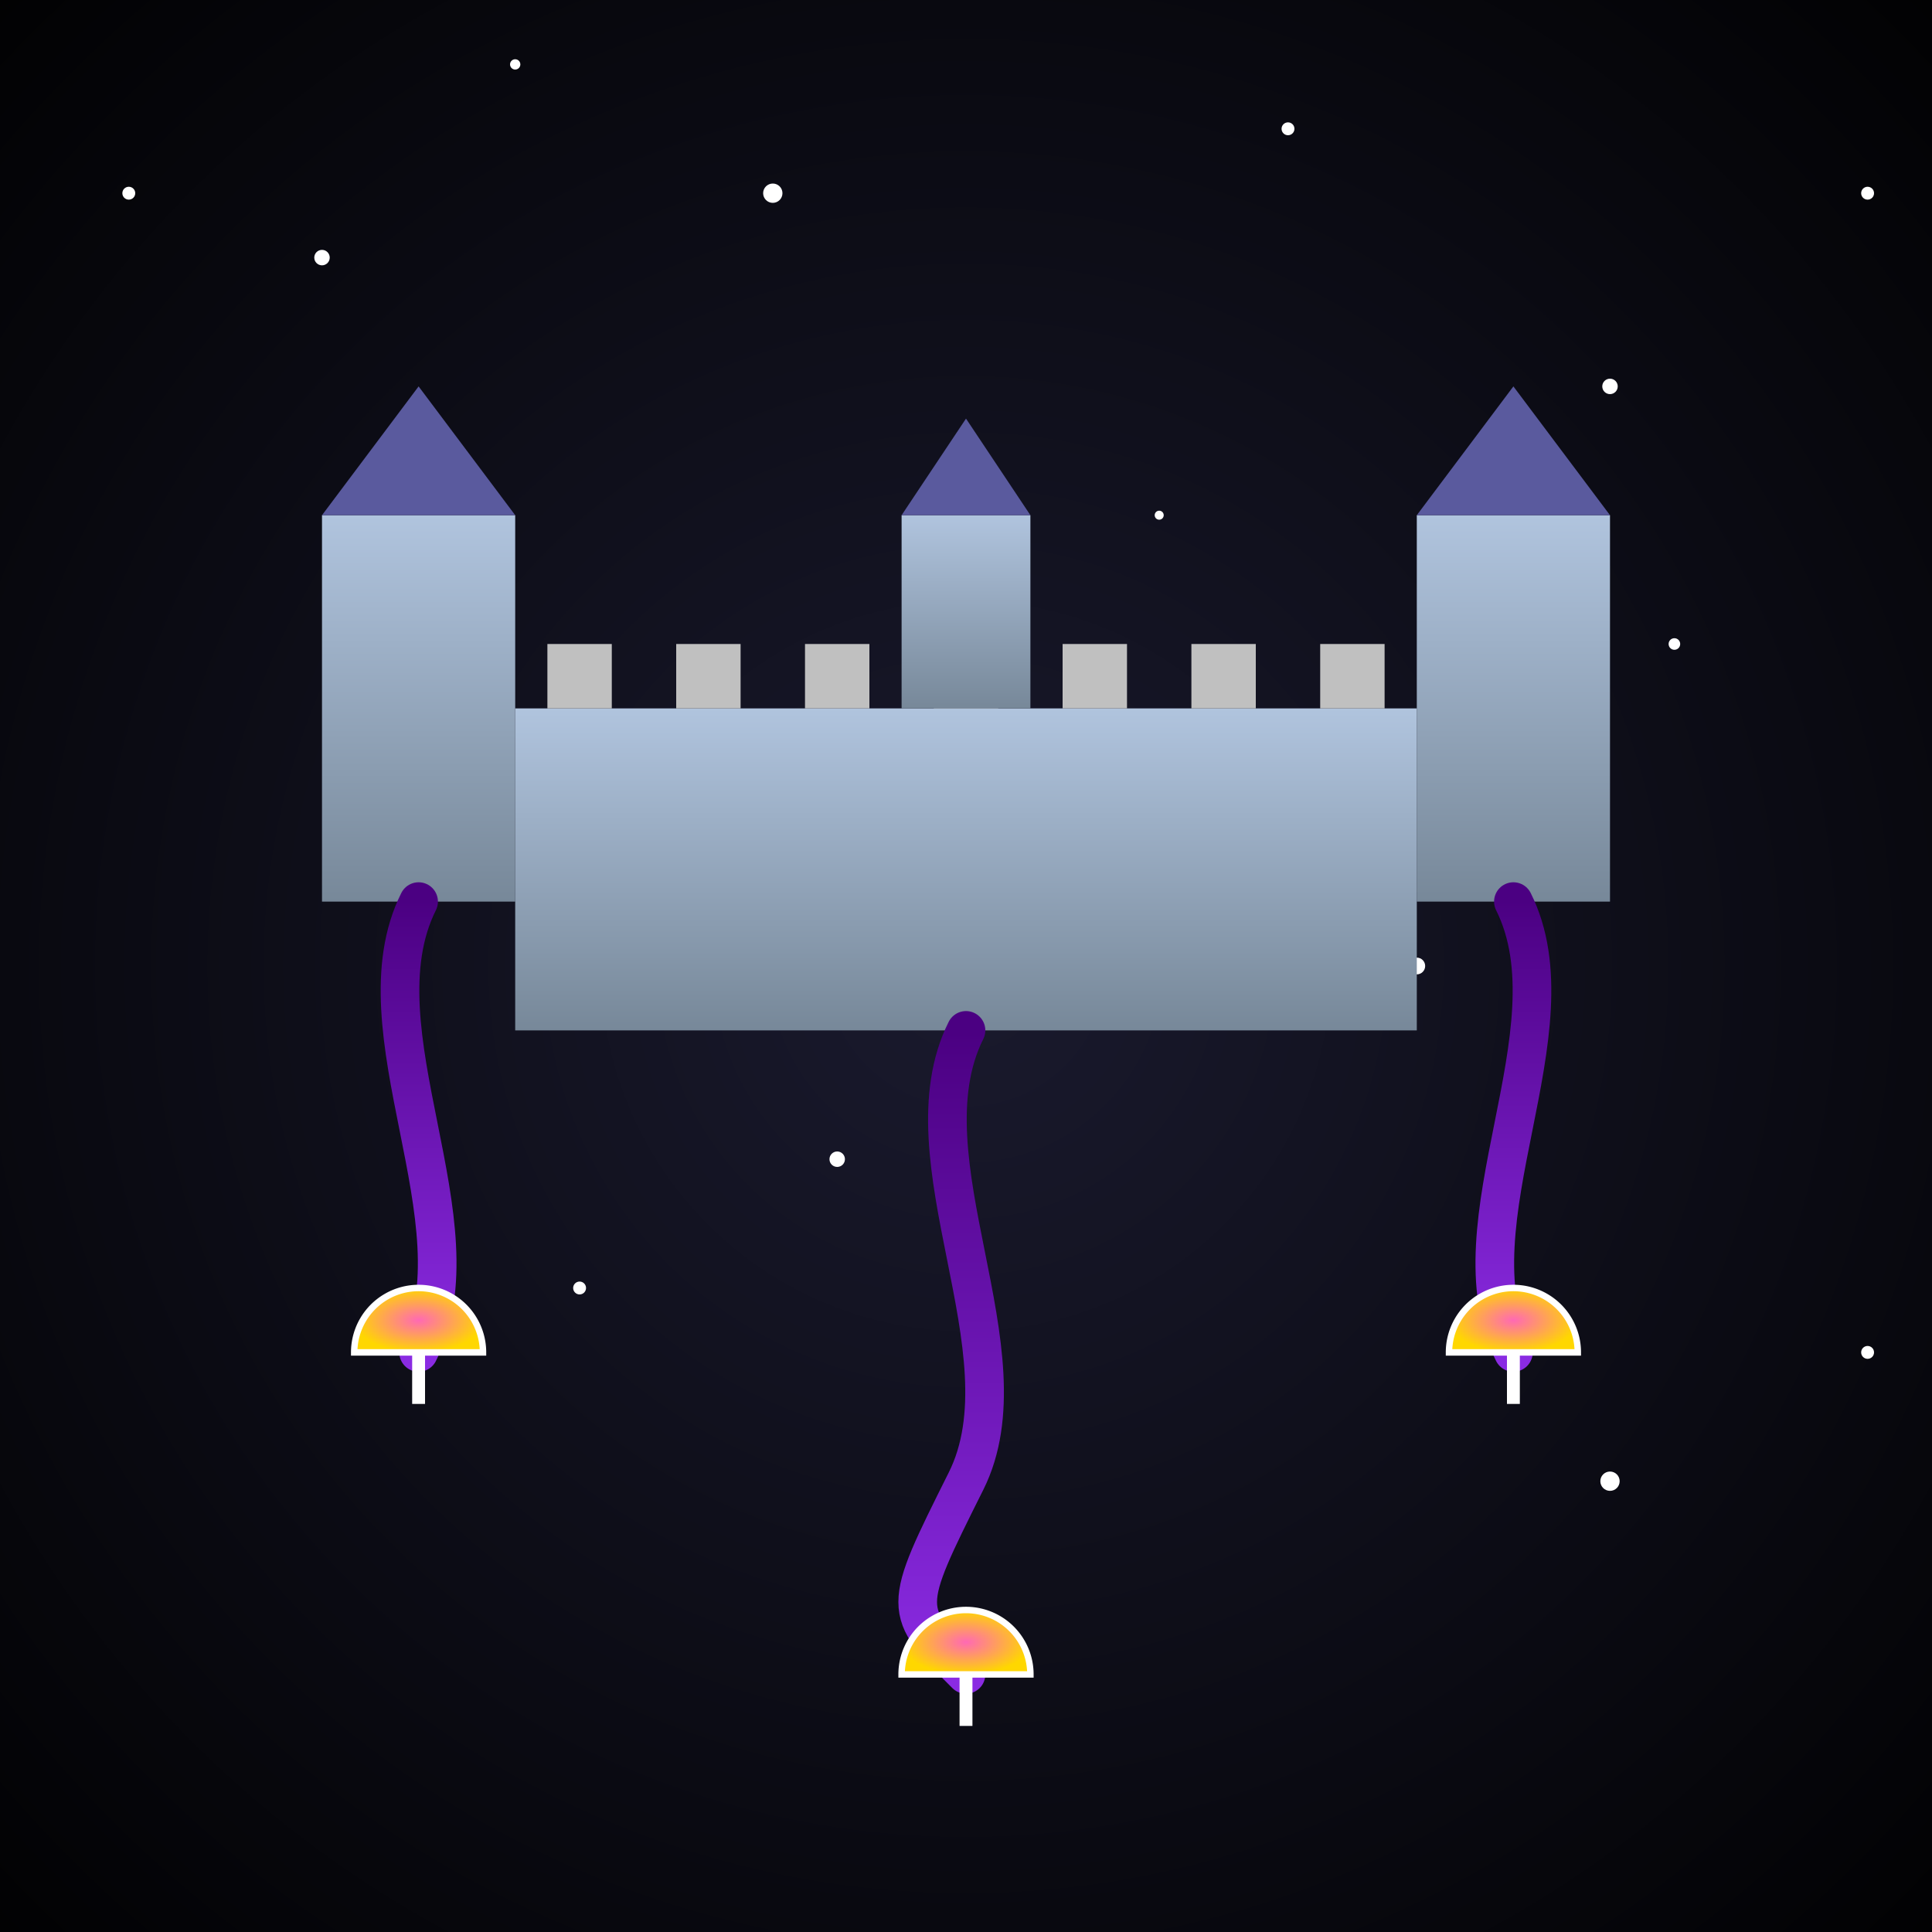
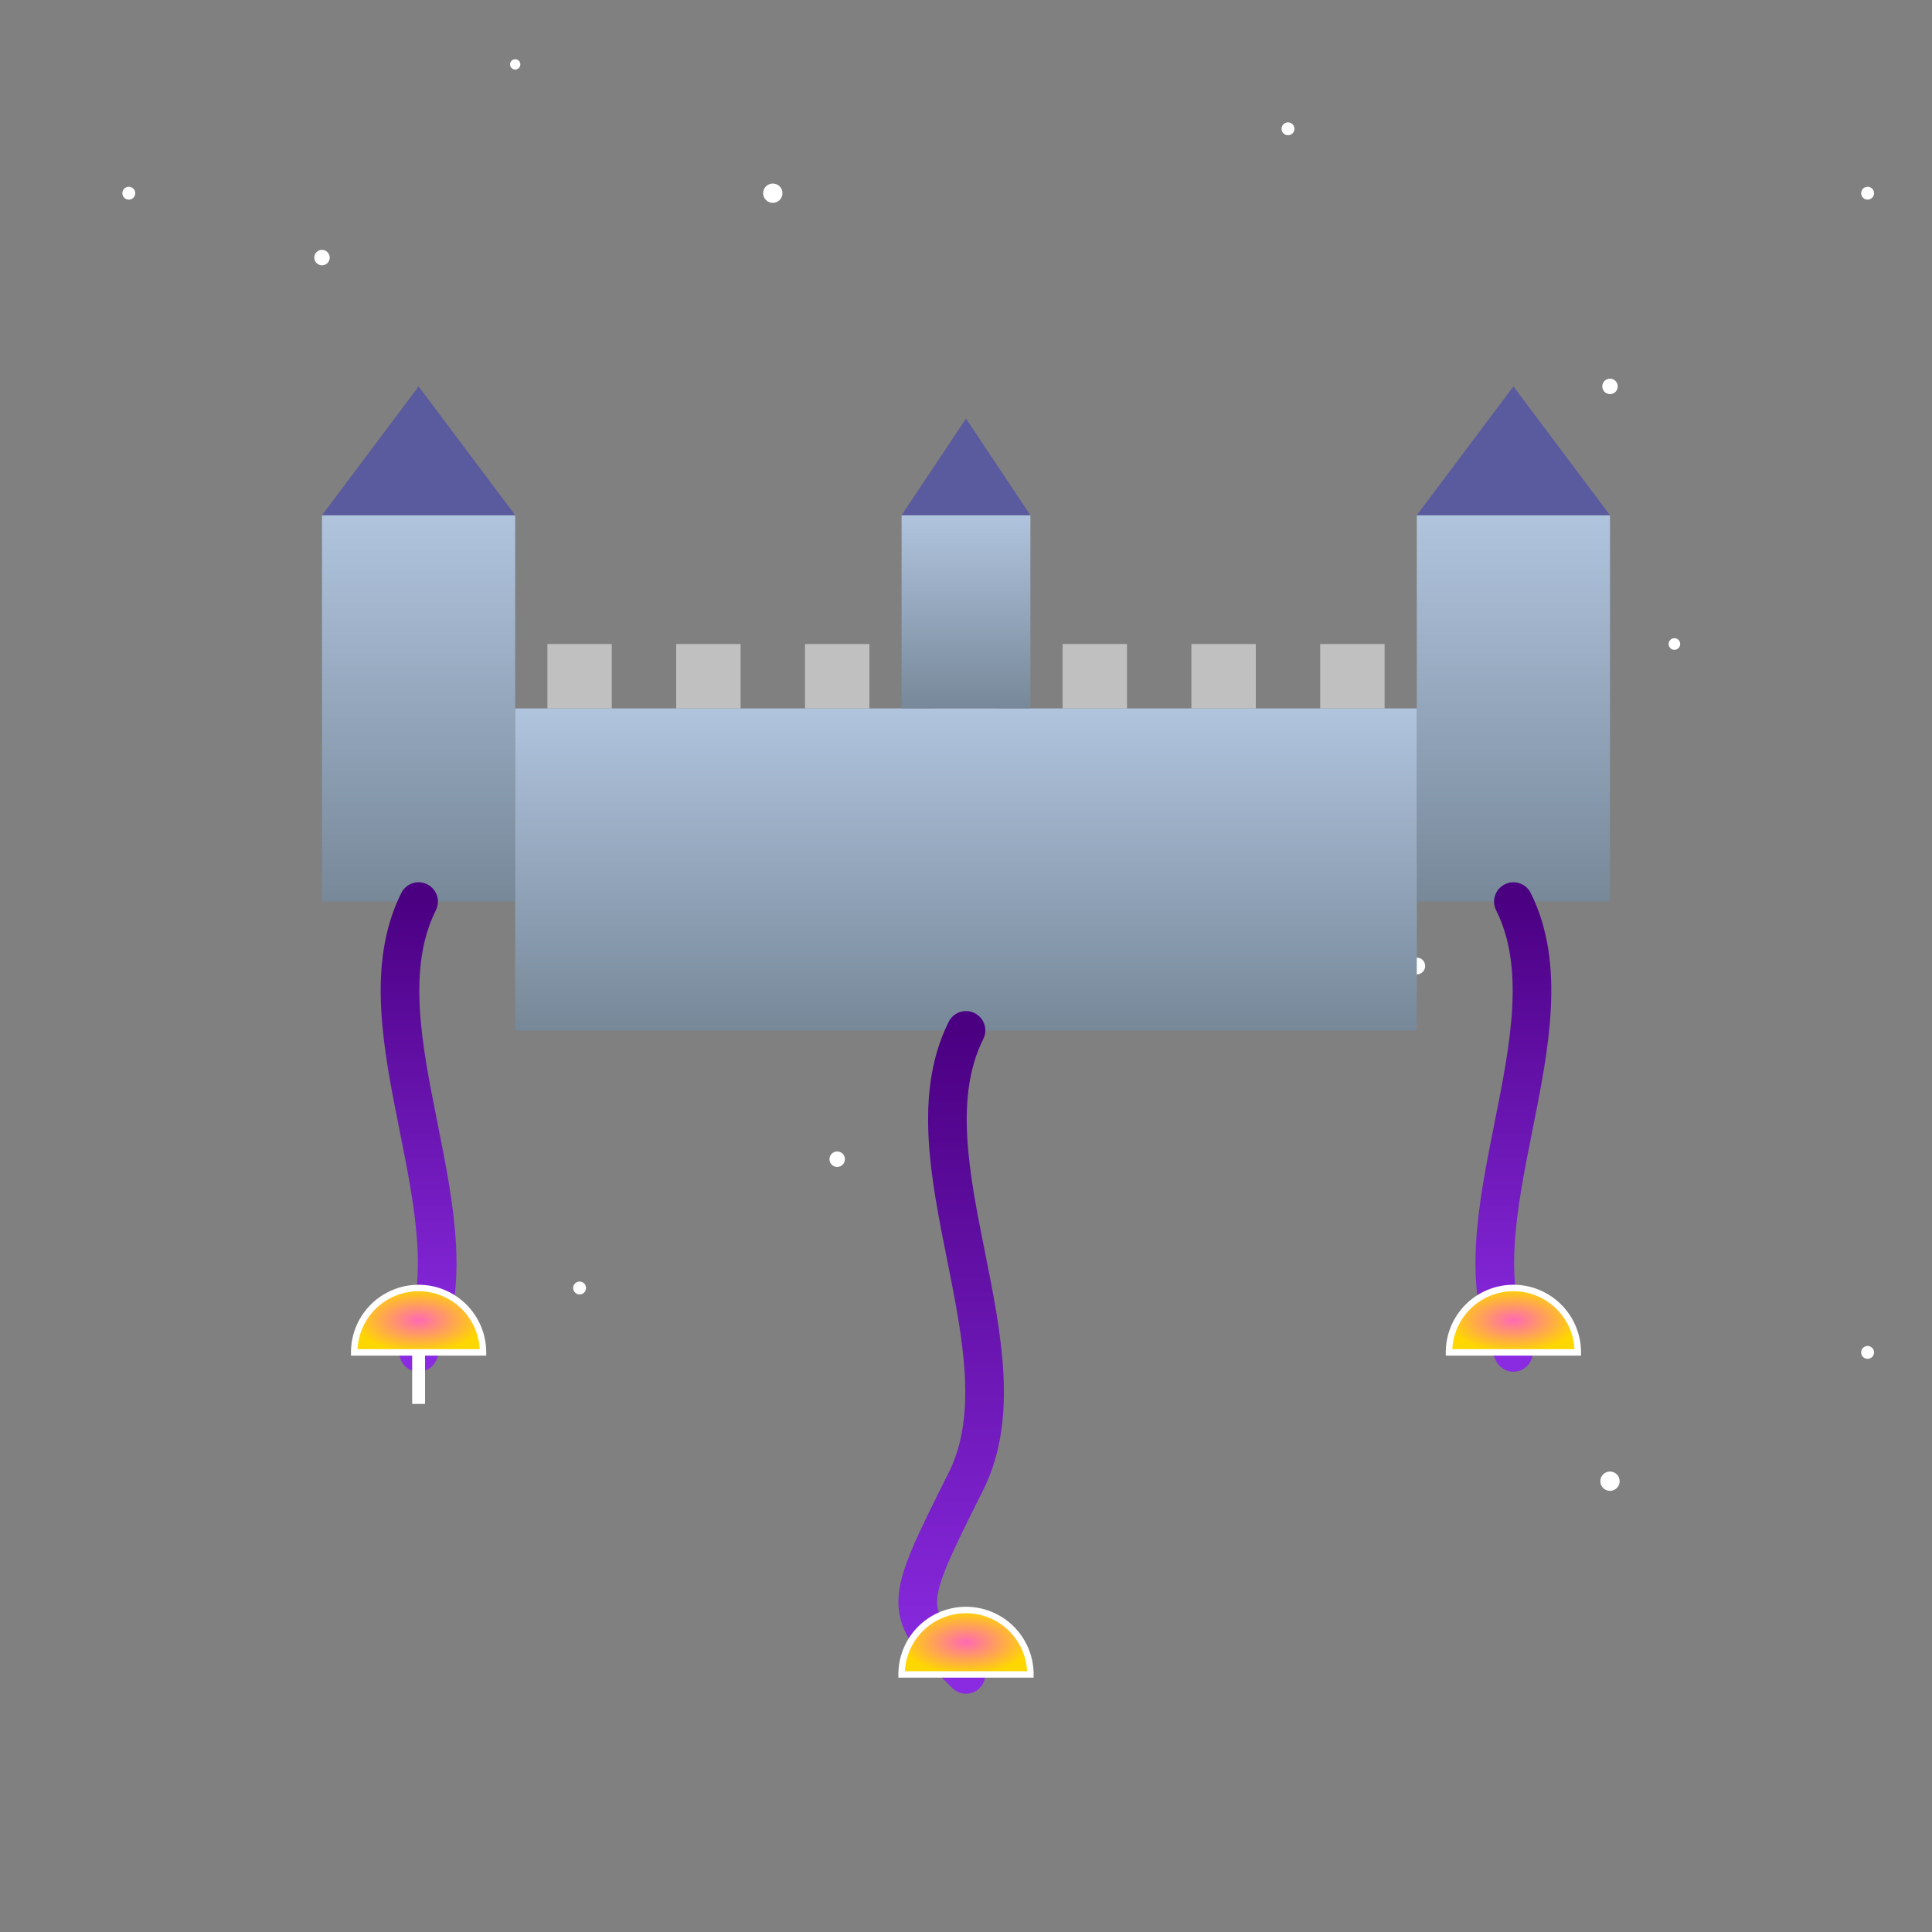
<svg xmlns="http://www.w3.org/2000/svg" viewBox="0 0 300 300">
  <rect x="0" y="0" width="300" height="300" fill="#808080" stroke="none" />
  <defs>
    <radialGradient id="skyGradient" cx="50%" cy="50%" r="75%">
      <stop offset="0%" stop-color="#1a1a2e" />
      <stop offset="100%" stop-color="#000000" />
    </radialGradient>
    <linearGradient id="castleGradient" x1="0%" y1="0%" x2="0%" y2="100%">
      <stop offset="0%" stop-color="#b0c4de" />
      <stop offset="100%" stop-color="#778899" />
    </linearGradient>
    <linearGradient id="tentacleGradient" x1="0%" y1="0%" x2="0%" y2="100%">
      <stop offset="0%" stop-color="#4B0082" />
      <stop offset="100%" stop-color="#8A2BE2" />
    </linearGradient>
    <radialGradient id="umbrellaGradient" cx="50%" cy="50%" r="50%">
      <stop offset="0%" stop-color="#FF69B4" />
      <stop offset="100%" stop-color="#FFD700" />
    </radialGradient>
  </defs>
-   <rect width="300" height="300" fill="url(#skyGradient)" />
  <g id="stars">
    <circle cx="20" cy="30" r="1" fill="white" />
    <circle cx="50" cy="40" r="1.2" fill="white" />
    <circle cx="80" cy="10" r="0.8" fill="white" />
    <circle cx="120" cy="30" r="1.5" fill="white" />
    <circle cx="200" cy="20" r="1" fill="white" />
    <circle cx="250" cy="60" r="1.2" fill="white" />
    <circle cx="290" cy="30" r="1" fill="white" />
    <circle cx="260" cy="100" r="0.9" fill="white" />
    <circle cx="220" cy="150" r="1.3" fill="white" />
-     <circle cx="180" cy="80" r="0.7" fill="white" />
    <circle cx="130" cy="180" r="1.2" fill="white" />
-     <circle cx="60" cy="130" r="1" fill="white" />
    <circle cx="90" cy="200" r="1" fill="white" />
    <circle cx="250" cy="230" r="1.5" fill="white" />
    <circle cx="290" cy="210" r="1" fill="white" />
  </g>
  <g id="castle" transform="translate(30,20)">
    <rect x="20" y="60" width="30" height="60" fill="url(#castleGradient)" />
    <polygon points="20,60 35,40 50,60" fill="#5a5a9e" />
    <rect x="190" y="60" width="30" height="60" fill="url(#castleGradient)" />
    <polygon points="190,60 205,40 220,60" fill="#5a5a9e" />
    <rect x="50" y="90" width="140" height="50" fill="url(#castleGradient)" />
    <rect x="55" y="80" width="10" height="10" fill="#C0C0C0" />
    <rect x="75" y="80" width="10" height="10" fill="#C0C0C0" />
    <rect x="95" y="80" width="10" height="10" fill="#C0C0C0" />
    <rect x="115" y="80" width="10" height="10" fill="#C0C0C0" />
    <rect x="135" y="80" width="10" height="10" fill="#C0C0C0" />
    <rect x="155" y="80" width="10" height="10" fill="#C0C0C0" />
    <rect x="175" y="80" width="10" height="10" fill="#C0C0C0" />
    <rect x="110" y="60" width="20" height="30" fill="url(#castleGradient)" />
    <polygon points="110,60 120,45 130,60" fill="#5a5a9e" />
    <path d="M120,140 C110,160 130,190 120,210 S110,230 120,240" fill="none" stroke="url(#tentacleGradient)" stroke-width="6" stroke-linecap="round" />
    <path d="M35,120 C25,140 45,170 35,190" fill="none" stroke="url(#tentacleGradient)" stroke-width="6" stroke-linecap="round" />
    <path d="M205,120 C215,140 195,170 205,190" fill="none" stroke="url(#tentacleGradient)" stroke-width="6" stroke-linecap="round" />
    <g transform="translate(35,190)">
      <path d="M -10,0 A10,10 0 0,1 10,0 L0,0 Z" fill="url(#umbrellaGradient)" stroke="#fff" stroke-width="1" />
      <path d="M0,0 L0,8" stroke="#fff" stroke-width="2" />
    </g>
    <g transform="translate(120,240)">
      <path d="M -10,0 A10,10 0 0,1 10,0 L0,0 Z" fill="url(#umbrellaGradient)" stroke="#fff" stroke-width="1" />
-       <path d="M0,0 L0,8" stroke="#fff" stroke-width="2" />
    </g>
    <g transform="translate(205,190)">
      <path d="M -10,0 A10,10 0 0,1 10,0 L0,0 Z" fill="url(#umbrellaGradient)" stroke="#fff" stroke-width="1" />
-       <path d="M0,0 L0,8" stroke="#fff" stroke-width="2" />
    </g>
  </g>
</svg>